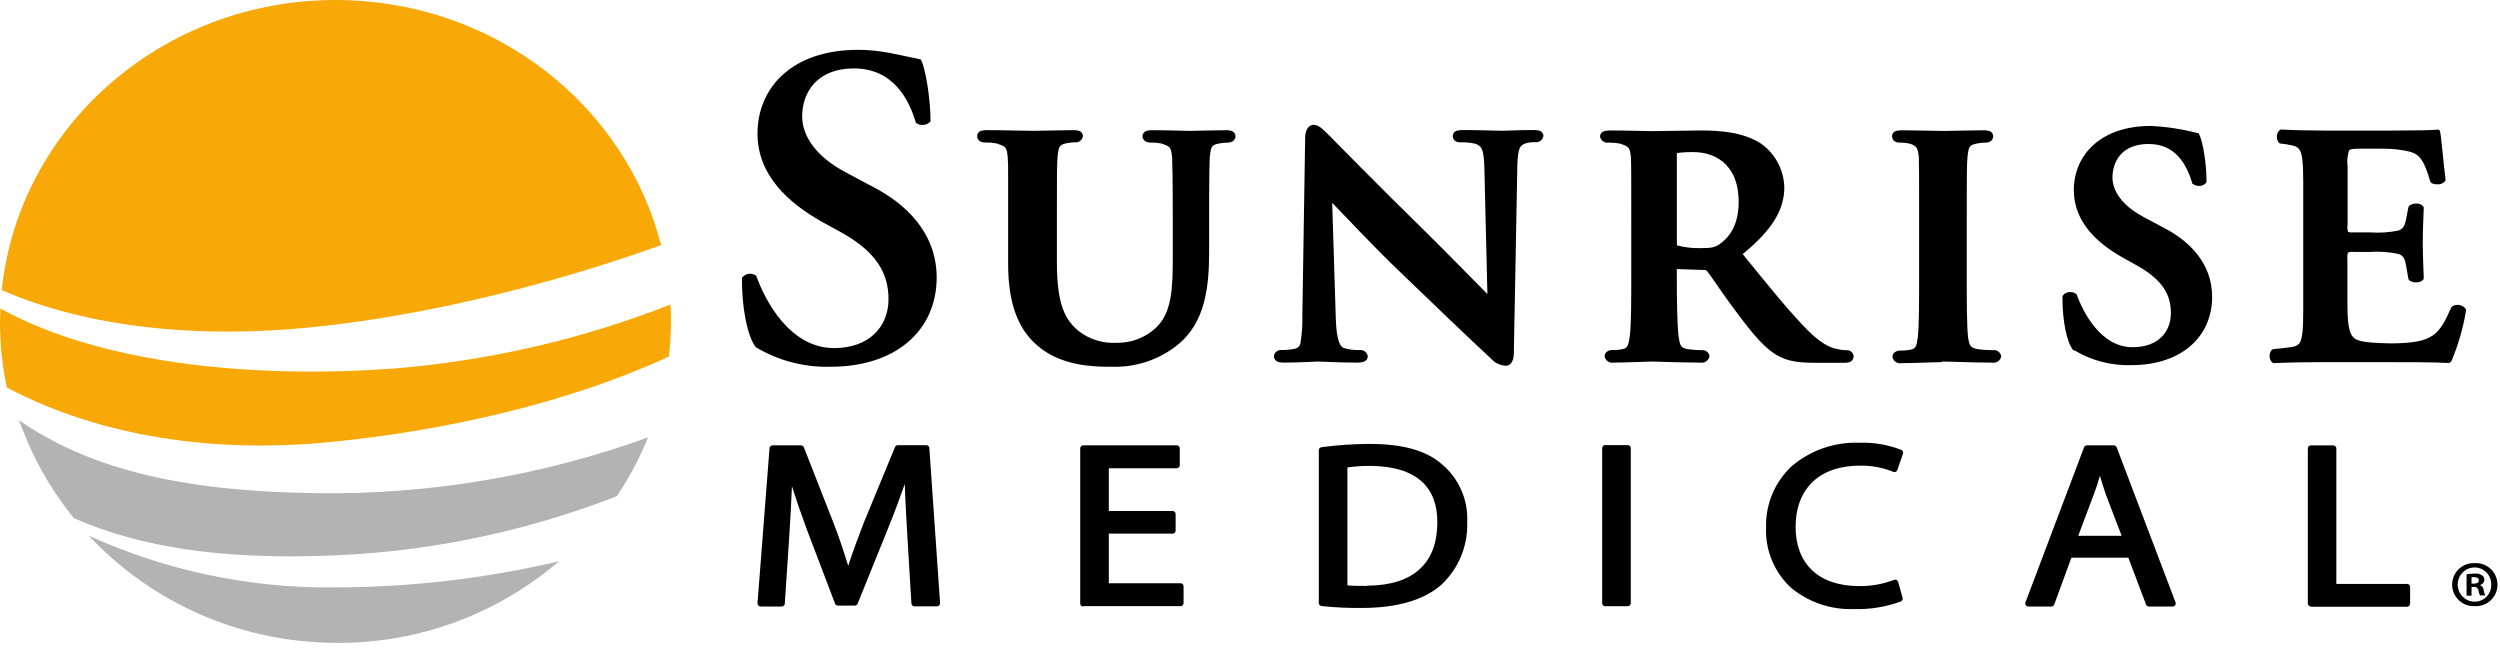
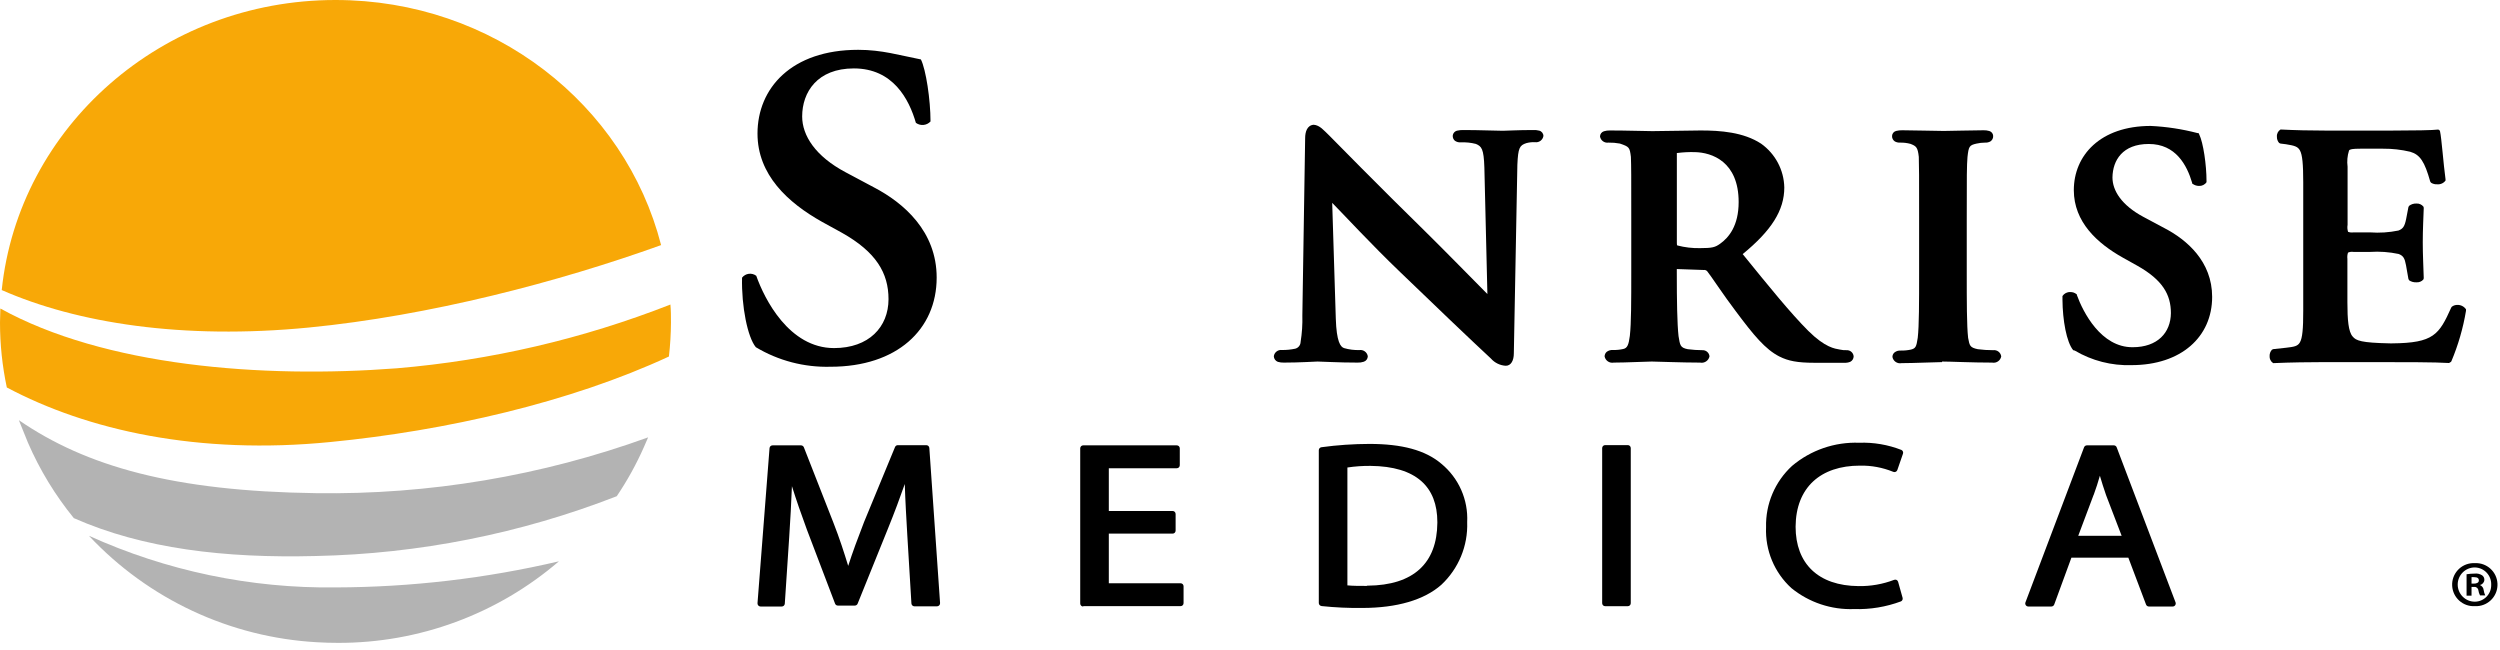
<svg xmlns="http://www.w3.org/2000/svg" width="150px" height="39px" viewBox="0 0 150 39" version="1.1">
  <title>logo-sunrise-medical</title>
  <g id="Desktop" stroke="none" stroke-width="1" fill="none" fill-rule="evenodd">
    <g id="2.1.FILTRAR-MARCA-[D]" transform="translate(-625, -1003)">
      <g id="logo-sunrise-medical" transform="translate(625, 1003)">
        <path d="M18.521,19.653 C25.746,18.949 33.514,16.921 39.666,14.706 C37.504,6.264 29.594,-1.05788e-14 20.129,-1.05788e-14 C9.707,-1.05788e-14 1.12,7.63 0.104,17.404 C4.615,19.388 10.954,20.39 18.521,19.653" id="Fill-1" fill="#F8A807" />
        <path d="M19.835,26.52 C26.736,25.846 34.191,24.149 40.135,21.391 C40.213,20.715 40.254,20.035 40.258,19.355 C40.258,18.983 40.258,18.629 40.225,18.272 C34.965,20.335 29.433,21.624 23.803,22.098 C15.7,22.72 6.253,21.96 0.022,18.51 C0.022,18.793 -2.64470001e-14,19.076 -2.64470001e-14,19.362 C-2.64470001e-14,20.668 0.138,21.971 0.409,23.248 C5.248,25.82 11.896,27.309 19.835,26.52" id="Fill-4" fill="#F8A807" />
        <path d="M4.429,31.087 C8.587,32.925 13.489,33.502 18.945,33.361 C25.129,33.233 31.242,32.018 37.005,29.773 C37.637,28.837 38.184,27.847 38.639,26.814 L38.888,26.241 C32.497,28.556 25.739,29.691 18.942,29.59 C10.426,29.471 5.17,27.987 1.131,25.21 L1.679,26.565 C2.384,28.191 3.31,29.713 4.429,31.087" id="Fill-6" fill="#B3B3B3" />
        <path d="M20.148,35.245 C15.044,35.311 9.987,34.254 5.337,32.148 C8.908,35.957 13.81,38.245 19.024,38.535 C19.445,38.56 19.865,38.572 20.282,38.572 C25.144,38.585 29.848,36.847 33.536,33.678 C29.147,34.706 24.655,35.232 20.148,35.245" id="Fill-8" fill="#B3B3B3" />
-         <path d="M66.614,22.005 C65.635,22.005 63.666,21.972 62.244,20.736 C61.232,19.865 60.488,18.469 60.488,15.841 L60.488,13.199 L60.488,10.522 C60.488,9.964 60.488,9.696 60.462,9.406 C60.387,8.803 60.365,8.803 59.799,8.606 C59.579,8.564 59.356,8.545 59.133,8.55 C59.016,8.555 58.901,8.53 58.798,8.475 C58.693,8.408 58.628,8.291 58.627,8.166 C58.627,8.029 58.713,7.905 58.843,7.857 C58.962,7.819 59.089,7.802 59.215,7.809 C60.212,7.809 61.448,7.85 62.003,7.85 C62.46,7.85 63.707,7.809 64.388,7.809 C64.514,7.802 64.64,7.819 64.761,7.857 C64.89,7.905 64.976,8.029 64.977,8.166 C64.944,8.403 64.726,8.569 64.489,8.539 C64.315,8.54 64.141,8.56 63.972,8.598 C63.566,8.695 63.525,8.769 63.454,9.395 C63.413,9.953 63.413,10.455 63.413,13.18 L63.413,15.692 C63.413,18.298 63.905,19.21 64.757,19.891 C65.397,20.374 66.189,20.614 66.99,20.568 C67.863,20.588 68.71,20.266 69.35,19.671 C70.31,18.785 70.37,17.282 70.366,15.439 L70.366,13.199 C70.366,10.474 70.344,9.975 70.325,9.41 C70.251,8.821 70.24,8.803 69.681,8.609 C69.475,8.57 69.266,8.551 69.056,8.553 C68.939,8.559 68.824,8.534 68.721,8.479 C68.616,8.412 68.552,8.298 68.55,8.174 C68.55,8.037 68.634,7.914 68.762,7.865 C68.881,7.822 69.008,7.805 69.134,7.813 C70.087,7.813 71.345,7.854 71.367,7.854 C71.568,7.854 72.819,7.813 73.545,7.813 C73.671,7.805 73.797,7.823 73.917,7.865 C74.045,7.914 74.129,8.037 74.129,8.174 C74.128,8.299 74.063,8.415 73.958,8.483 C73.855,8.537 73.739,8.562 73.623,8.557 C73.449,8.559 73.275,8.579 73.106,8.617 C72.681,8.714 72.663,8.781 72.588,9.406 C72.566,9.975 72.547,10.474 72.547,13.199 L72.547,15.119 C72.547,17.133 72.343,19.314 70.686,20.669 C69.549,21.593 68.112,22.067 66.648,22.001 L66.614,22.005 Z" id="Fill-10" fill="#000000" />
        <path d="M80.148,19.12 C80.192,20.513 80.431,20.821 80.65,20.888 C80.946,20.974 81.254,21.012 81.562,21.004 C81.804,20.968 82.03,21.134 82.068,21.376 C82.066,21.525 81.971,21.656 81.83,21.703 C81.71,21.743 81.584,21.761 81.458,21.756 C80.248,21.756 79.373,21.692 79.05,21.692 C78.901,21.692 77.996,21.756 77.043,21.756 C76.918,21.761 76.792,21.746 76.671,21.711 C76.529,21.658 76.433,21.524 76.429,21.372 C76.464,21.136 76.681,20.971 76.917,21 C77.185,21.004 77.452,20.977 77.713,20.922 C77.901,20.874 78.033,20.706 78.037,20.513 C78.121,19.988 78.156,19.457 78.141,18.927 L78.309,8.289 C78.309,7.917 78.424,7.519 78.819,7.485 C79.191,7.511 79.433,7.828 79.757,8.133 C79.991,8.367 82.779,11.215 85.481,13.854 C86.565,14.918 88.534,16.928 89.244,17.643 L89.062,10.046 C89.025,8.929 88.898,8.781 88.552,8.635 C88.258,8.559 87.955,8.528 87.651,8.542 C87.526,8.552 87.402,8.519 87.298,8.449 C87.213,8.379 87.164,8.273 87.164,8.163 C87.168,8.006 87.279,7.873 87.432,7.839 C87.554,7.811 87.679,7.798 87.804,7.802 C88.779,7.802 89.777,7.846 90.168,7.846 C90.365,7.846 91.072,7.802 91.984,7.802 C92.109,7.795 92.235,7.808 92.356,7.839 C92.502,7.877 92.604,8.008 92.605,8.159 C92.567,8.401 92.342,8.567 92.099,8.531 C91.925,8.523 91.751,8.542 91.582,8.587 C91.176,8.721 91.087,8.862 91.042,9.886 L90.83,21.201 C90.83,21.629 90.663,21.946 90.346,21.946 C90.004,21.927 89.683,21.771 89.457,21.514 C88.292,20.434 85.969,18.216 84.026,16.34 C82.306,14.695 80.624,12.871 79.932,12.171 L80.148,19.12 Z" id="Fill-12" fill="#000000" />
        <path d="M100.645,14.728 C101.088,14.844 101.546,14.898 102.003,14.888 C102.748,14.888 102.912,14.833 103.202,14.628 C103.727,14.256 104.319,13.548 104.319,12.123 C104.319,9.696 102.715,9.145 101.68,9.127 C101.334,9.118 100.988,9.135 100.645,9.179 L100.611,9.179 L100.611,9.238 L100.611,14.594 C100.634,14.766 100.593,14.676 100.649,14.728 L100.645,14.728 Z M106.772,21.395 C105.912,20.959 105.209,20.096 104.166,18.7 C103.422,17.725 102.629,16.507 102.428,16.269 C102.374,16.214 102.296,16.187 102.219,16.199 L100.608,16.143 L100.608,16.366 C100.608,18.03 100.63,19.426 100.712,20.166 C100.802,20.706 100.802,20.862 101.267,20.952 C101.559,20.99 101.854,21.01 102.149,21.011 C102.366,21.003 102.552,21.167 102.57,21.383 C102.515,21.643 102.261,21.81 102.002,21.756 C102.001,21.756 102.001,21.756 102,21.756 C100.917,21.756 99.368,21.692 99.104,21.692 C98.762,21.692 97.57,21.756 96.826,21.756 C96.572,21.805 96.326,21.64 96.276,21.386 C96.276,21.385 96.276,21.384 96.276,21.383 C96.278,21.277 96.325,21.177 96.405,21.108 C96.512,21.028 96.645,20.99 96.778,21 C96.984,21.005 97.19,20.985 97.392,20.94 C97.642,20.888 97.72,20.687 97.79,20.155 C97.876,19.411 97.876,18 97.876,16.355 L97.876,13.202 C97.876,10.478 97.876,9.971 97.854,9.413 C97.783,8.833 97.753,8.806 97.191,8.613 C96.965,8.571 96.736,8.553 96.506,8.557 C96.264,8.593 96.038,8.427 96,8.185 C96.005,8.043 96.098,7.919 96.234,7.876 C96.355,7.839 96.481,7.823 96.606,7.828 C97.582,7.828 98.769,7.868 99.142,7.868 C99.77,7.868 101.46,7.828 102.033,7.828 C103.225,7.828 104.609,7.928 105.666,8.62 C106.52,9.227 107.036,10.201 107.058,11.248 C107.058,12.625 106.284,13.835 104.561,15.246 C106.15,17.203 107.423,18.778 108.502,19.857 C109.522,20.866 110.096,20.918 110.393,20.974 C110.525,21.004 110.66,21.017 110.795,21.011 C111.014,21 111.202,21.165 111.219,21.383 C111.217,21.52 111.14,21.645 111.018,21.707 C110.909,21.752 110.791,21.772 110.672,21.767 L108.874,21.767 C107.844,21.767 107.289,21.655 106.776,21.395 L106.772,21.395 Z" id="Fill-14" fill="#000000" />
        <path d="M116.52,21.726 C116.107,21.726 114.837,21.789 114.093,21.789 C113.841,21.839 113.596,21.674 113.547,21.422 C113.547,21.421 113.546,21.419 113.546,21.417 C113.545,21.31 113.593,21.209 113.676,21.142 C113.783,21.062 113.915,21.023 114.048,21.034 C114.255,21.038 114.461,21.018 114.662,20.974 C114.942,20.9 114.983,20.803 115.064,20.271 C115.147,19.556 115.147,18.115 115.147,16.385 L115.147,13.202 C115.147,10.478 115.147,9.972 115.128,9.413 C115.064,8.829 114.971,8.766 114.629,8.632 C114.428,8.578 114.22,8.553 114.011,8.557 C113.9,8.564 113.789,8.539 113.691,8.486 C113.58,8.414 113.516,8.288 113.523,8.155 C113.529,8.013 113.628,7.892 113.766,7.857 C113.887,7.827 114.013,7.813 114.138,7.816 C114.841,7.816 116.107,7.857 116.628,7.857 C117.086,7.857 118.291,7.816 119.017,7.816 C119.133,7.812 119.249,7.828 119.36,7.861 C119.492,7.899 119.585,8.018 119.59,8.155 C119.598,8.288 119.534,8.414 119.423,8.486 C119.325,8.539 119.214,8.564 119.103,8.557 C118.929,8.558 118.756,8.578 118.586,8.617 C118.157,8.714 118.12,8.788 118.05,9.413 C118.005,9.972 118.005,10.474 118.005,13.199 L118.005,16.366 C118.005,18.097 118.005,19.537 118.087,20.271 C118.176,20.743 118.191,20.851 118.668,20.952 C118.972,20.992 119.279,21.012 119.587,21.011 C119.824,20.98 120.042,21.146 120.074,21.383 C120.028,21.636 119.785,21.803 119.533,21.757 L119.527,21.756 C118.299,21.756 117.023,21.692 116.528,21.692 L116.52,21.726 Z" id="Fill-16" fill="#000000" />
        <path d="M45.35,20.832 C44.855,20.237 44.483,18.376 44.523,16.66 C44.729,16.395 45.109,16.345 45.376,16.548 C45.871,17.952 47.352,20.885 50.043,20.885 C52.128,20.885 53.311,19.623 53.311,17.948 C53.311,16.381 52.567,15.119 50.512,13.965 L49.321,13.31 C47.263,12.156 45.45,10.485 45.45,8.014 C45.45,5.296 47.483,2.989 51.491,2.989 C52.917,2.989 53.963,3.316 55.254,3.566 C55.556,4.169 55.831,5.981 55.831,7.288 C55.602,7.535 55.224,7.57 54.953,7.37 C54.54,5.944 53.579,4.105 51.231,4.105 C49.035,4.105 48.13,5.531 48.13,6.986 C48.13,8.136 48.927,9.376 50.736,10.336 L52.44,11.244 C54.223,12.175 56.2,13.88 56.2,16.653 C56.2,19.779 53.81,22.005 49.831,22.005 C48.256,22.048 46.702,21.642 45.35,20.832" id="Fill-18" fill="#000000" />
        <path d="M124.392,21.011 C123.994,20.531 123.756,19.221 123.748,17.974 L123.748,17.829 L123.748,17.792 L123.748,17.762 C123.851,17.607 124.027,17.516 124.213,17.524 C124.348,17.518 124.48,17.562 124.586,17.647 L124.612,17.669 L124.612,17.702 C124.984,18.73 126.063,20.848 127.962,20.833 C129.45,20.833 130.243,19.962 130.254,18.786 C130.254,17.669 129.748,16.794 128.244,15.946 L127.37,15.458 C125.828,14.594 124.433,13.318 124.429,11.412 C124.429,9.324 126.015,7.56 129.037,7.556 C129.986,7.6 130.928,7.744 131.847,7.984 L131.911,7.984 L131.952,8.062 C132.197,8.561 132.391,9.893 132.391,10.869 L132.391,10.902 L132.391,10.932 C132.289,11.083 132.114,11.168 131.933,11.155 C131.799,11.154 131.669,11.111 131.561,11.032 L131.527,11.006 L131.527,10.965 C131.218,9.92 130.552,8.635 128.922,8.639 C127.355,8.639 126.763,9.618 126.748,10.645 C126.748,11.438 127.295,12.313 128.609,13.016 L129.871,13.69 C131.215,14.39 132.729,15.689 132.729,17.814 C132.729,20.211 130.868,21.908 127.891,21.908 C126.695,21.947 125.514,21.643 124.485,21.034 L124.392,21.011 Z" id="Fill-20" fill="#000000" />
        <path d="M146.981,21.782 C146.095,21.726 144.302,21.726 141.893,21.726 L139.541,21.726 C138.636,21.726 137.378,21.744 136.451,21.786 L136.388,21.786 C136.244,21.693 136.163,21.528 136.176,21.357 C136.173,21.22 136.223,21.087 136.314,20.985 L136.392,20.948 L137.155,20.866 C137.65,20.81 137.866,20.773 137.996,20.538 C138.141,20.293 138.197,19.734 138.194,18.648 L138.194,10.932 C138.194,9.841 138.141,9.283 137.996,9.026 C137.862,8.78 137.646,8.736 137.155,8.654 L136.824,8.613 L136.746,8.576 C136.657,8.473 136.61,8.34 136.615,8.204 C136.599,8.031 136.681,7.865 136.828,7.772 L136.891,7.772 C137.669,7.813 138.64,7.835 139.545,7.835 L143.49,7.835 C144.804,7.835 146.013,7.813 146.256,7.776 C146.322,7.766 146.386,7.81 146.401,7.876 C146.49,8.248 146.609,9.871 146.732,10.757 L146.732,10.832 C146.618,10.99 146.428,11.076 146.233,11.058 C146.102,11.067 145.971,11.033 145.861,10.962 L145.813,10.891 C145.478,9.696 145.202,9.275 144.607,9.104 C144.077,8.979 143.535,8.918 142.991,8.922 L141.61,8.922 C141.16,8.922 140.982,8.952 140.941,9.033 C140.841,9.347 140.812,9.679 140.855,10.005 L140.855,13.492 C140.83,13.632 140.841,13.775 140.884,13.91 C140.989,13.948 141.102,13.96 141.212,13.943 L142.202,13.943 C142.773,13.985 143.347,13.947 143.907,13.832 C144.182,13.727 144.279,13.578 144.368,13.143 L144.506,12.421 L144.547,12.35 C144.669,12.256 144.821,12.207 144.975,12.212 C145.141,12.199 145.303,12.269 145.407,12.399 L145.425,12.473 C145.407,13.035 145.366,13.772 145.366,14.531 C145.366,15.313 145.407,16.02 145.425,16.694 L145.399,16.775 C145.29,16.894 145.132,16.954 144.972,16.939 C144.824,16.945 144.678,16.905 144.554,16.824 L144.506,16.742 L144.361,15.916 C144.283,15.492 144.197,15.346 143.918,15.238 C143.353,15.118 142.775,15.077 142.198,15.115 L141.208,15.115 C141.097,15.097 140.984,15.111 140.881,15.157 C140.84,15.276 140.828,15.403 140.844,15.529 L140.844,18.134 C140.844,19.184 140.903,19.913 141.164,20.196 C141.365,20.435 141.659,20.568 143.397,20.602 L143.538,20.602 C146.017,20.58 146.345,20.081 147.074,18.454 L147.112,18.402 C147.207,18.33 147.324,18.292 147.443,18.294 C147.649,18.289 147.844,18.388 147.96,18.558 L147.96,18.648 C147.787,19.689 147.492,20.705 147.082,21.678 C147.06,21.721 147.015,21.748 146.966,21.748 L146.981,21.782 Z" id="Fill-22" fill="#000000" />
        <path d="M54.439,32.125 C54.383,31.154 54.316,30.03 54.287,29.04 C53.996,29.87 53.669,30.752 53.285,31.698 L51.458,36.22 C51.431,36.289 51.364,36.334 51.29,36.335 L50.274,36.335 C50.197,36.336 50.129,36.288 50.103,36.216 L48.413,31.776 C48.067,30.841 47.769,29.978 47.516,29.17 C47.479,30.134 47.419,31.221 47.352,32.237 L47.088,36.22 C47.082,36.316 47.002,36.391 46.906,36.391 L45.633,36.391 C45.582,36.391 45.533,36.369 45.499,36.332 C45.464,36.294 45.447,36.244 45.45,36.194 L46.172,26.889 C46.18,26.794 46.259,26.72 46.355,26.721 L48.059,26.721 C48.135,26.721 48.202,26.767 48.231,26.836 L49.999,31.347 C50.371,32.293 50.646,33.153 50.892,33.953 C51.149,33.153 51.465,32.293 51.841,31.329 L53.702,26.821 C53.731,26.752 53.799,26.708 53.873,26.71 L55.578,26.71 C55.673,26.709 55.753,26.783 55.76,26.877 L56.404,36.182 C56.409,36.233 56.391,36.283 56.356,36.32 C56.322,36.358 56.273,36.38 56.222,36.38 L54.867,36.38 C54.771,36.38 54.691,36.305 54.685,36.209 L54.439,32.125 Z" id="Fill-24" fill="#000000" />
        <path d="M64.995,36.391 C64.946,36.391 64.899,36.373 64.865,36.339 C64.831,36.304 64.812,36.257 64.813,36.209 L64.813,26.903 C64.812,26.855 64.831,26.808 64.865,26.773 C64.899,26.739 64.946,26.72 64.995,26.721 L70.604,26.721 C70.653,26.72 70.7,26.739 70.735,26.773 C70.769,26.807 70.788,26.855 70.787,26.903 L70.787,27.912 C70.787,27.961 70.768,28.008 70.735,28.042 C70.7,28.076 70.653,28.095 70.604,28.095 L66.529,28.095 L66.529,30.659 L70.355,30.659 C70.404,30.658 70.451,30.677 70.485,30.711 C70.519,30.745 70.538,30.793 70.537,30.841 L70.537,31.835 C70.538,31.884 70.519,31.931 70.485,31.965 C70.451,32 70.404,32.019 70.355,32.017 L66.529,32.017 L66.529,34.995 L70.831,34.995 C70.88,34.995 70.927,35.013 70.962,35.047 C70.996,35.082 71.014,35.129 71.014,35.177 L71.014,36.186 C71.015,36.235 70.996,36.282 70.962,36.317 C70.927,36.351 70.88,36.369 70.831,36.368 L64.995,36.368 L64.995,36.391 Z" id="Fill-26" fill="#000000" />
        <path d="M82.016,35.14 L82.054,35.14 C84.822,35.118 86.222,33.785 86.241,31.366 L86.241,31.329 C86.241,29.215 84.986,27.979 82.228,27.953 C81.765,27.949 81.302,27.981 80.844,28.05 L80.844,35.122 C81.153,35.155 81.588,35.155 82.012,35.155 L82.016,35.14 Z M79.288,36.361 C79.196,36.35 79.127,36.271 79.128,36.179 L79.128,27.011 C79.129,26.92 79.197,26.844 79.288,26.833 C80.242,26.703 81.205,26.637 82.169,26.635 C84.112,26.635 85.518,27.007 86.479,27.823 C87.522,28.68 88.098,29.98 88.031,31.329 C88.083,32.747 87.516,34.119 86.479,35.088 C85.444,36.004 83.803,36.473 81.763,36.477 C80.94,36.488 80.117,36.451 79.299,36.365 L79.288,36.361 Z" id="Fill-28" fill="#000000" />
        <path d="M97.664,26.706 C97.712,26.705 97.759,26.724 97.794,26.758 C97.827,26.792 97.846,26.837 97.846,26.885 L97.846,36.19 C97.847,36.238 97.828,36.285 97.794,36.32 C97.759,36.354 97.712,36.373 97.664,36.372 L96.313,36.372 C96.264,36.373 96.217,36.354 96.183,36.32 C96.148,36.285 96.13,36.238 96.13,36.19 L96.13,26.885 C96.13,26.837 96.149,26.792 96.183,26.758 C96.217,26.724 96.264,26.705 96.313,26.706 L97.664,26.706 Z" id="Fill-30" fill="#000000" />
        <path d="M114.156,35.87 C114.179,35.955 114.139,36.044 114.06,36.082 C113.161,36.417 112.207,36.574 111.249,36.544 C109.883,36.596 108.543,36.149 107.482,35.285 C106.461,34.353 105.905,33.016 105.964,31.634 C105.929,30.239 106.497,28.898 107.524,27.953 C108.647,27.006 110.083,26.511 111.551,26.565 C112.416,26.533 113.279,26.681 114.086,26.996 C114.169,27.037 114.209,27.132 114.179,27.22 L113.84,28.202 C113.823,28.251 113.787,28.291 113.74,28.31 C113.693,28.331 113.641,28.331 113.594,28.31 C112.96,28.051 112.28,27.924 111.596,27.938 C109.24,27.938 107.751,29.245 107.736,31.601 C107.736,33.812 109.087,35.148 111.517,35.166 C112.242,35.178 112.962,35.052 113.639,34.794 C113.687,34.772 113.743,34.772 113.792,34.794 C113.84,34.818 113.875,34.861 113.888,34.913 L114.156,35.87 Z" id="Fill-32" fill="#000000" />
        <path d="M125.617,29.691 L124.694,32.148 L127.299,32.148 L126.365,29.71 C126.22,29.3 126.104,28.917 125.993,28.545 C125.885,28.917 125.765,29.311 125.62,29.695 L125.617,29.691 Z M128.933,36.391 C128.856,36.391 128.788,36.343 128.762,36.272 L127.701,33.462 L124.284,33.462 L123.253,36.272 C123.226,36.343 123.158,36.391 123.082,36.391 L121.697,36.391 C121.638,36.39 121.583,36.361 121.548,36.313 C121.514,36.264 121.506,36.201 121.526,36.145 L125.043,26.84 C125.07,26.768 125.138,26.721 125.215,26.721 L126.83,26.721 C126.906,26.721 126.975,26.768 127.001,26.84 L130.534,36.145 C130.553,36.201 130.545,36.264 130.511,36.313 C130.477,36.362 130.422,36.391 130.362,36.391 L128.933,36.391 Z" id="Fill-34" fill="#000000" />
-         <path d="M138.651,36.391 C138.603,36.391 138.556,36.372 138.521,36.339 C138.488,36.305 138.469,36.259 138.469,36.212 L138.469,26.907 C138.469,26.858 138.488,26.812 138.521,26.777 C138.556,26.743 138.603,26.724 138.651,26.724 L140.002,26.724 C140.05,26.725 140.095,26.743 140.129,26.777 C140.163,26.812 140.182,26.858 140.181,26.907 L140.181,35.036 L144.424,35.036 C144.473,35.035 144.52,35.054 144.555,35.088 C144.588,35.122 144.606,35.167 144.607,35.215 L144.607,36.227 C144.606,36.275 144.586,36.321 144.551,36.353 C144.516,36.388 144.469,36.406 144.421,36.406 L138.651,36.406 L138.651,36.391 Z" id="Fill-36" fill="#000000" />
        <path d="M148.292,35.017 L148.433,35.017 C148.597,35.017 148.731,34.962 148.731,34.828 C148.731,34.694 148.645,34.63 148.455,34.63 C148.401,34.624 148.346,34.624 148.292,34.63 L148.292,35.003 L148.292,35.017 Z M148.292,35.739 L147.994,35.739 L147.994,34.455 C148.158,34.43 148.323,34.416 148.489,34.415 C148.643,34.398 148.797,34.435 148.928,34.519 C149.016,34.582 149.066,34.685 149.062,34.794 C149.053,34.945 148.943,35.071 148.794,35.099 C148.922,35.153 149.01,35.274 149.021,35.412 C149.037,35.52 149.068,35.625 149.114,35.725 L148.802,35.725 C148.751,35.627 148.717,35.521 148.701,35.412 C148.685,35.288 148.571,35.2 148.446,35.216 C148.442,35.217 148.438,35.218 148.433,35.218 L148.292,35.218 L148.292,35.728 L148.292,35.739 Z M148.489,34.046 C147.922,34.046 147.462,34.506 147.462,35.073 C147.462,35.641 147.922,36.101 148.489,36.101 C149.033,36.099 149.474,35.656 149.472,35.111 C149.472,35.101 149.472,35.091 149.472,35.081 C149.49,34.528 149.057,34.065 148.504,34.047 C148.497,34.046 148.489,34.046 148.481,34.046 L148.489,34.046 Z M148.489,33.789 C149.201,33.751 149.81,34.297 149.848,35.01 C149.886,35.722 149.34,36.33 148.627,36.369 C148.581,36.371 148.535,36.371 148.489,36.369 C147.777,36.407 147.168,35.861 147.13,35.148 C147.091,34.436 147.638,33.828 148.35,33.789 C148.396,33.787 148.442,33.787 148.489,33.789 L148.489,33.789 Z" id="Fill-38" fill="#000000" />
      </g>
    </g>
  </g>
</svg>